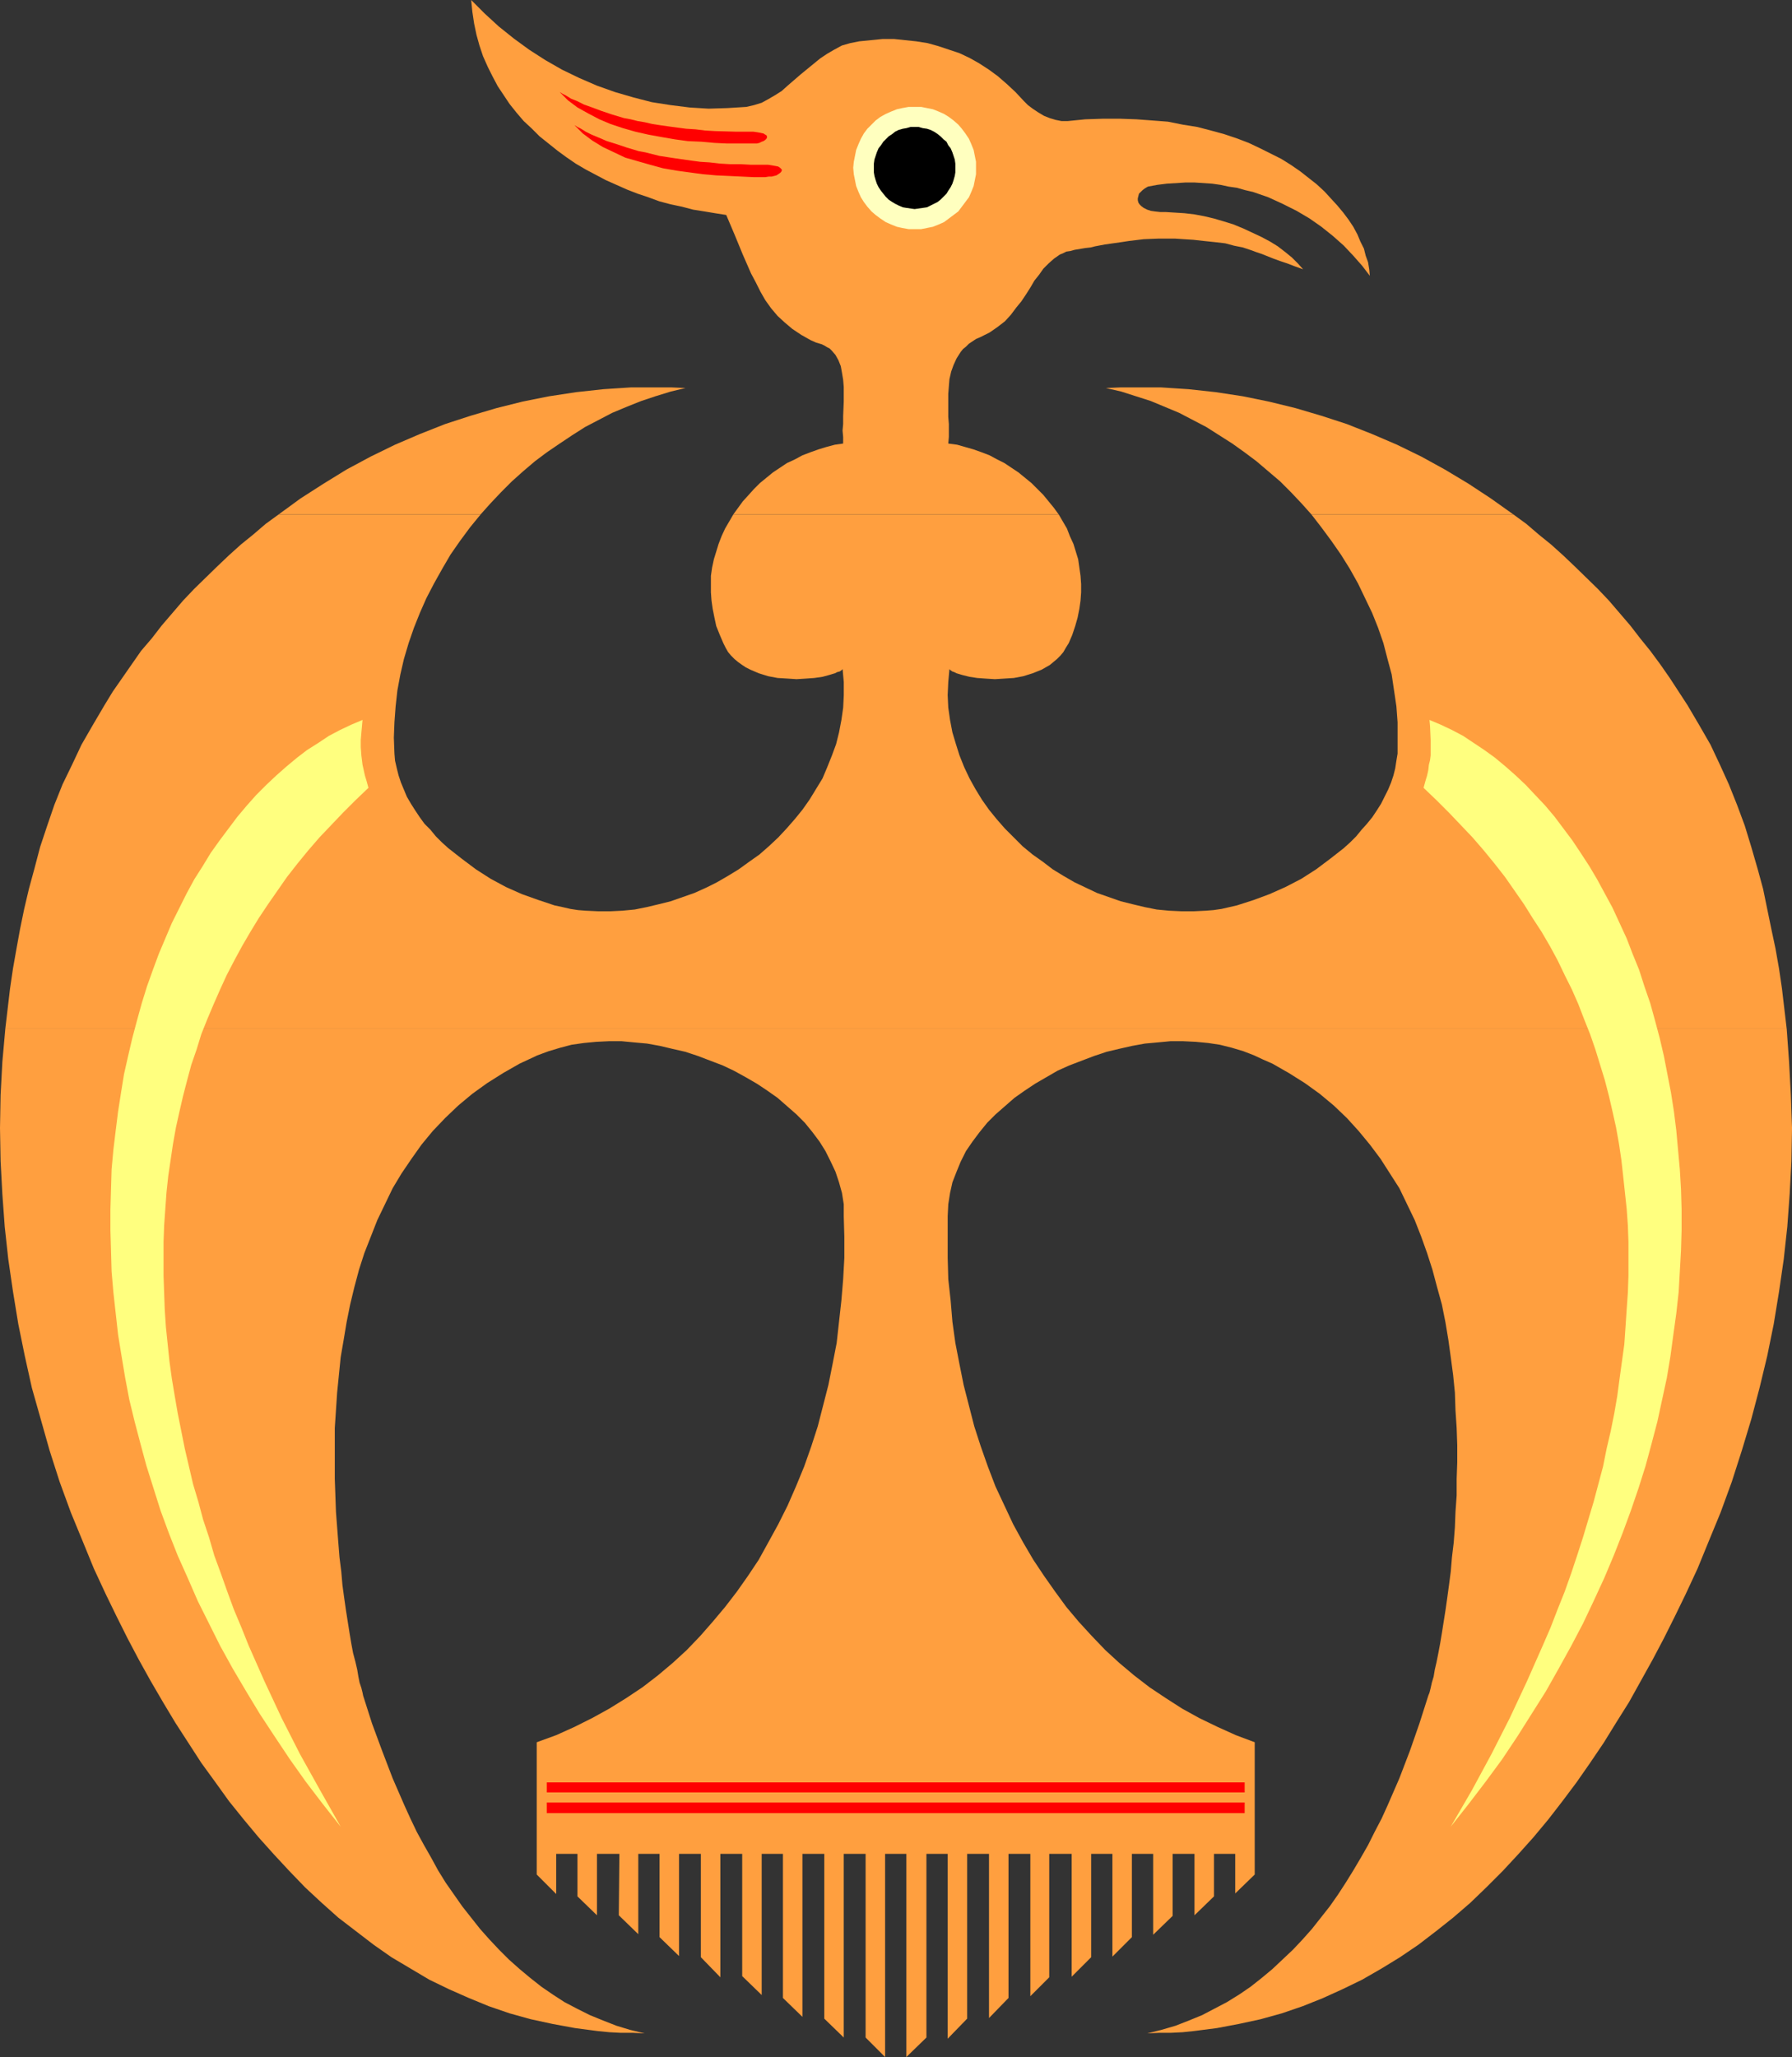
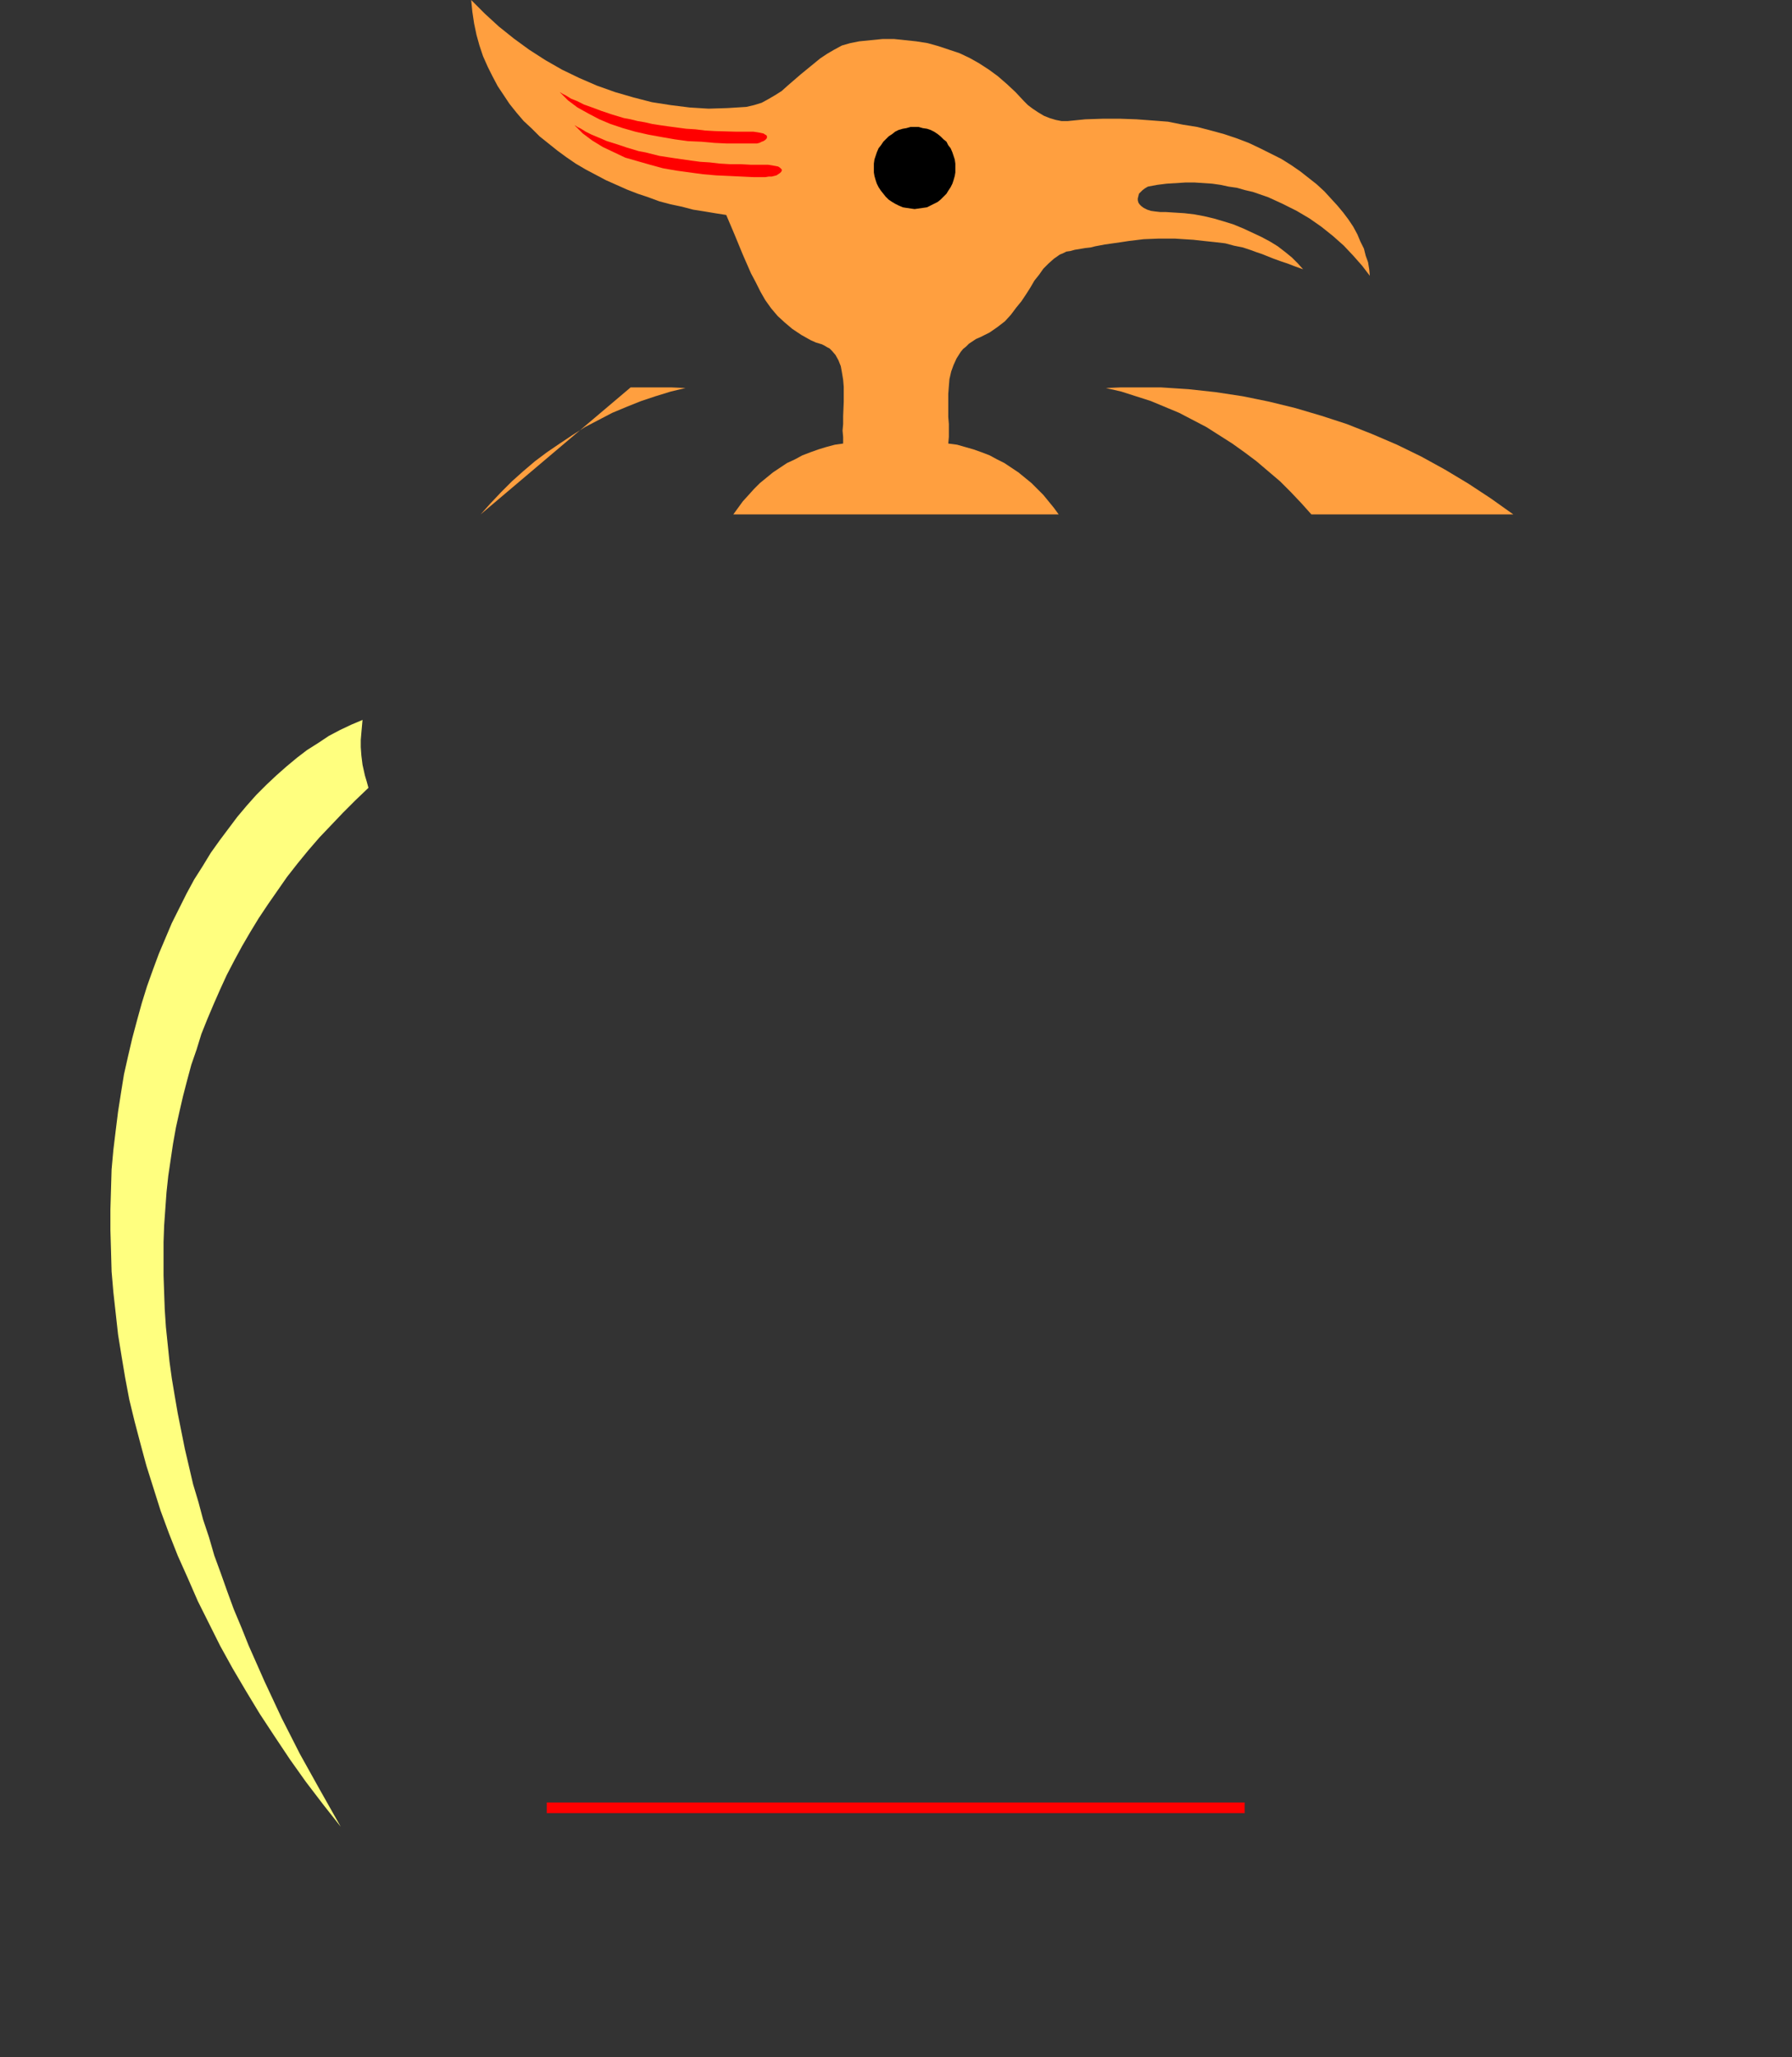
<svg xmlns="http://www.w3.org/2000/svg" xmlns:ns1="http://sodipodi.sourceforge.net/DTD/sodipodi-0.dtd" xmlns:ns2="http://www.inkscape.org/namespaces/inkscape" version="1.0" width="129.766mm" height="148.92mm" id="svg13" ns1:docname="Bird 51.wmf">
  <rect width="100%" height="100%" fill="#333333" stroke="none" />
  <ns1:namedview id="namedview13" pagecolor="#ffffff" bordercolor="#000000" borderopacity="0.25" ns2:showpageshadow="2" ns2:pageopacity="0.0" ns2:pagecheckerboard="0" ns2:deskcolor="#d1d1d1" ns2:document-units="mm" />
  <defs id="defs1">
    <pattern id="WMFhbasepattern" patternUnits="userSpaceOnUse" width="6" height="6" x="0" y="0" />
  </defs>
-   <path style="fill:#ff9f3f;fill-opacity:1;fill-rule:evenodd;stroke:none" d="m 131.542,140.752 2.747,-3.07 2.909,-3.07 2.909,-2.909 3.07,-2.747 3.232,-2.747 3.232,-2.424 3.555,-2.424 3.394,-2.262 3.555,-2.262 3.717,-1.939 3.717,-1.939 3.878,-1.616 4.04,-1.616 3.878,-1.293 4.202,-1.293 4.04,-0.97 -3.717,-0.162 h -3.878 -3.717 -3.717 l -7.434,0.485 -7.434,0.808 -7.434,1.131 -7.272,1.454 -7.11,1.778 -7.11,2.101 -6.949,2.262 -6.949,2.747 -6.787,2.909 -6.626,3.232 -6.626,3.555 -6.302,3.878 -6.302,4.04 -5.979,4.363 z" id="path1" />
+   <path style="fill:#ff9f3f;fill-opacity:1;fill-rule:evenodd;stroke:none" d="m 131.542,140.752 2.747,-3.07 2.909,-3.07 2.909,-2.909 3.07,-2.747 3.232,-2.747 3.232,-2.424 3.555,-2.424 3.394,-2.262 3.555,-2.262 3.717,-1.939 3.717,-1.939 3.878,-1.616 4.04,-1.616 3.878,-1.293 4.202,-1.293 4.04,-0.97 -3.717,-0.162 h -3.878 -3.717 -3.717 z" id="path1" />
  <path style="fill:#ff9f3f;fill-opacity:1;fill-rule:evenodd;stroke:none" d="m 289.748,140.752 -1.293,-1.778 -1.454,-1.778 -1.454,-1.778 -1.616,-1.616 -1.616,-1.616 -1.778,-1.454 -1.778,-1.454 -1.939,-1.293 -1.939,-1.293 -1.939,-0.97 -2.101,-1.131 -2.101,-0.808 -2.262,-0.808 -2.262,-0.646 -2.262,-0.646 -2.424,-0.323 0.162,-1.778 v -1.778 -1.778 l -0.162,-1.939 v -4.202 -2.101 l 0.162,-2.101 0.162,-1.939 0.485,-2.101 0.646,-1.778 0.808,-1.778 1.131,-1.778 0.646,-0.808 0.808,-0.646 0.808,-0.808 0.97,-0.646 0.97,-0.646 1.131,-0.485 1.293,-0.646 1.293,-0.646 2.101,-1.454 2.101,-1.616 1.616,-1.778 1.454,-1.939 1.454,-1.778 1.293,-1.939 1.131,-1.778 1.131,-1.939 1.293,-1.616 1.131,-1.616 1.454,-1.454 1.454,-1.293 1.616,-1.131 0.808,-0.323 0.97,-0.485 1.131,-0.162 1.131,-0.323 2.909,-0.485 1.454,-0.162 1.293,-0.323 2.586,-0.485 2.262,-0.323 2.262,-0.323 2.101,-0.323 4.04,-0.485 4.04,-0.162 h 2.262 2.262 l 2.424,0.162 2.586,0.162 2.909,0.323 3.07,0.323 2.747,0.323 2.424,0.646 2.424,0.485 2.424,0.808 1.293,0.485 1.454,0.485 1.616,0.646 1.616,0.646 1.778,0.646 1.939,0.646 2.101,0.808 2.262,0.808 -1.454,-1.616 -1.616,-1.616 -1.778,-1.454 -2.101,-1.616 -2.101,-1.293 -2.424,-1.293 -2.424,-1.131 -2.424,-1.131 -2.747,-1.131 -2.586,-0.808 -2.747,-0.808 -2.747,-0.646 -2.586,-0.485 -2.747,-0.323 -2.586,-0.162 -2.586,-0.162 h -1.454 l -1.454,-0.162 -1.131,-0.162 -0.97,-0.323 -0.97,-0.485 -0.646,-0.485 -0.485,-0.485 -0.323,-0.485 -0.162,-0.646 v -0.485 l 0.162,-0.646 0.162,-0.646 0.485,-0.485 0.485,-0.485 0.646,-0.485 0.808,-0.485 2.586,-0.485 2.586,-0.323 2.586,-0.162 2.586,-0.162 h 2.424 l 2.424,0.162 2.424,0.162 2.262,0.323 2.262,0.485 2.262,0.323 2.262,0.646 2.101,0.485 4.202,1.454 3.878,1.778 3.878,1.939 3.555,2.101 3.232,2.262 3.232,2.586 2.909,2.586 2.586,2.747 2.424,2.747 2.101,2.747 -0.162,-1.778 -0.323,-1.939 -0.646,-1.778 -0.485,-1.939 -0.97,-1.939 -0.808,-1.939 -1.131,-2.101 -1.293,-1.939 -1.454,-1.939 -1.616,-1.939 -1.778,-1.939 -1.778,-1.939 -2.101,-1.939 -2.262,-1.778 -2.262,-1.778 -2.586,-1.778 -2.586,-1.616 -2.909,-1.454 -2.909,-1.454 -3.07,-1.454 -3.394,-1.293 -3.394,-1.131 -3.555,-0.97 -3.717,-0.97 -4.04,-0.646 -4.04,-0.808 -4.202,-0.323 -4.363,-0.323 -4.525,-0.162 h -4.686 l -4.848,0.162 -4.848,0.485 h -1.616 l -1.616,-0.323 -1.616,-0.485 -1.616,-0.646 -1.616,-0.97 -1.454,-0.97 -1.293,-0.97 -1.131,-1.131 -2.262,-2.424 -2.424,-2.262 -2.424,-2.101 -2.424,-1.778 -2.747,-1.778 -2.586,-1.454 -2.747,-1.293 -2.909,-0.97 -2.909,-0.97 -2.909,-0.808 -3.07,-0.485 -3.07,-0.323 -3.07,-0.323 h -3.07 l -3.232,0.323 -3.232,0.323 -2.424,0.485 -2.262,0.646 -2.101,1.131 -1.939,1.131 -1.939,1.293 -1.778,1.454 -3.555,2.909 -3.555,3.07 -1.616,1.454 -1.778,1.131 -1.939,1.131 -1.778,0.97 -2.101,0.646 -2.101,0.485 -5.171,0.323 -5.171,0.162 -5.171,-0.323 -5.171,-0.646 -5.171,-0.808 -5.01,-1.293 -5.01,-1.454 -5.01,-1.778 -4.848,-2.101 -4.686,-2.262 -4.525,-2.586 -4.525,-2.909 -4.202,-3.07 -4.04,-3.232 -3.878,-3.555 L 128.957,0 l 0.323,3.232 0.485,3.232 0.646,3.07 0.808,2.909 0.97,2.909 1.293,2.909 1.293,2.586 1.454,2.747 1.616,2.424 1.616,2.424 1.939,2.424 1.939,2.262 2.262,2.101 2.101,2.101 2.424,1.939 2.424,1.939 2.424,1.778 2.586,1.778 2.747,1.616 2.747,1.454 2.747,1.454 2.909,1.293 2.909,1.293 2.909,1.131 2.909,0.97 3.07,1.131 3.07,0.808 3.07,0.646 3.07,0.808 3.07,0.485 2.909,0.485 3.07,0.485 2.262,5.333 2.262,5.494 2.262,5.171 1.293,2.424 1.293,2.586 1.293,2.262 1.616,2.262 1.778,2.101 1.939,1.778 2.101,1.778 2.424,1.616 2.586,1.454 1.454,0.646 1.616,0.485 0.646,0.323 0.808,0.485 0.646,0.323 0.646,0.646 0.97,1.131 0.808,1.454 0.646,1.616 0.323,1.778 0.323,1.939 0.162,1.939 v 4.04 l -0.162,4.04 v 2.101 l -0.162,1.778 0.162,1.778 v 1.778 l -2.262,0.323 -2.424,0.646 -2.101,0.646 -2.262,0.808 -2.101,0.808 -2.101,1.131 -2.101,0.97 -1.939,1.293 -1.939,1.293 -1.778,1.454 -1.778,1.454 -1.616,1.616 -1.454,1.616 -1.616,1.778 -1.293,1.778 -1.293,1.778 z" id="path2" />
  <path style="fill:#ff9f3f;fill-opacity:1;fill-rule:evenodd;stroke:none" d="m 414.18,140.752 -6.141,-4.363 -6.141,-4.04 -6.464,-3.878 -6.464,-3.555 -6.626,-3.232 -6.787,-2.909 -6.949,-2.747 -6.949,-2.262 -7.11,-2.101 -7.272,-1.778 -7.11,-1.454 -7.434,-1.131 -7.434,-0.808 -7.434,-0.485 h -3.878 -3.717 -3.717 l -3.878,0.162 4.202,0.97 4.04,1.293 4.04,1.293 3.878,1.616 3.878,1.616 3.717,1.939 3.717,1.939 3.555,2.262 3.555,2.262 3.394,2.424 3.232,2.424 3.232,2.747 3.232,2.747 2.909,2.909 2.909,3.07 2.747,3.07 z" id="path3" />
-   <path style="fill:#ff9f3f;fill-opacity:1;fill-rule:evenodd;stroke:none" d="m 76.275,140.752 -3.555,2.586 -3.394,2.909 -3.394,2.747 -3.232,2.909 -3.232,3.07 -6.302,6.141 -3.07,3.232 -2.909,3.394 -2.909,3.394 -2.747,3.555 -2.909,3.394 -2.586,3.717 -2.586,3.717 -2.586,3.717 -2.262,3.717 -3.232,5.494 -3.07,5.333 -2.586,5.494 -2.586,5.333 -2.262,5.656 -1.939,5.656 -1.939,5.818 -1.616,6.141 -1.454,5.333 -1.293,5.494 -1.131,5.494 -0.97,5.333 -0.97,5.494 -0.808,5.494 -0.646,5.494 -0.646,5.494 H 489.001 l -0.646,-5.494 -0.646,-5.494 -0.808,-5.494 -0.97,-5.494 -1.131,-5.333 -1.131,-5.494 -1.131,-5.494 -1.454,-5.333 -1.778,-6.141 -1.778,-5.818 -2.101,-5.656 -2.262,-5.656 -2.424,-5.333 -2.586,-5.494 -3.07,-5.333 -3.232,-5.494 -2.424,-3.717 -2.424,-3.717 -2.586,-3.717 -2.747,-3.717 -2.747,-3.394 -2.747,-3.555 -2.909,-3.394 -2.909,-3.394 -3.07,-3.232 -6.302,-6.141 -3.232,-3.07 -3.232,-2.909 -3.394,-2.747 -3.394,-2.909 -3.555,-2.586 h -55.267 l 2.747,3.555 2.747,3.717 2.586,3.717 2.424,3.878 2.262,4.04 1.939,4.04 1.939,4.04 1.616,4.04 1.454,4.202 1.131,4.363 1.131,4.202 0.646,4.363 0.646,4.363 0.323,4.363 v 4.202 4.363 l -0.323,1.939 -0.323,2.101 -0.485,1.939 -0.646,1.939 -0.808,1.939 -0.97,1.939 -0.97,1.939 -1.131,1.778 -1.293,1.939 -1.454,1.778 -1.454,1.616 -1.454,1.778 -1.616,1.616 -1.778,1.616 -3.717,2.909 -3.878,2.909 -4.04,2.586 -4.363,2.262 -4.363,1.939 -4.363,1.616 -4.525,1.454 -2.101,0.485 -2.101,0.485 -2.262,0.323 -2.101,0.162 -3.232,0.162 h -3.394 l -3.394,-0.162 -3.394,-0.323 -3.232,-0.646 -3.394,-0.808 -3.232,-0.808 -3.232,-1.131 -3.232,-1.131 -3.07,-1.454 -3.07,-1.454 -3.07,-1.778 -2.909,-1.778 -2.747,-2.101 -2.747,-1.939 -2.747,-2.262 -2.424,-2.424 -2.424,-2.424 -2.262,-2.586 -2.101,-2.586 -1.939,-2.747 -1.778,-2.909 -1.616,-2.909 -1.454,-3.07 -1.293,-3.232 -0.97,-3.07 -0.97,-3.232 -0.646,-3.394 -0.485,-3.394 -0.162,-3.394 0.162,-3.555 0.323,-3.555 0.323,0.323 0.485,0.323 0.485,0.162 0.646,0.323 1.616,0.485 1.939,0.485 2.101,0.323 2.262,0.162 2.586,0.162 2.586,-0.162 2.586,-0.162 2.586,-0.485 2.586,-0.808 2.424,-0.97 1.131,-0.646 1.131,-0.646 0.97,-0.808 0.97,-0.808 0.97,-0.97 0.808,-0.97 0.646,-1.131 0.808,-1.293 0.97,-2.262 0.808,-2.424 0.646,-2.262 0.485,-2.424 0.323,-2.262 0.162,-2.262 v -2.262 l -0.162,-2.262 -0.323,-2.262 -0.323,-2.262 -0.646,-2.101 -0.646,-2.101 -0.97,-2.101 -0.808,-2.101 -1.131,-1.939 -1.131,-1.939 h -89.041 l -1.131,1.939 -1.131,1.939 -0.97,2.101 -0.808,2.101 -0.646,2.101 -0.646,2.101 -0.485,2.262 -0.323,2.262 v 2.262 2.262 l 0.162,2.262 0.323,2.262 0.485,2.424 0.485,2.262 0.97,2.424 0.97,2.262 0.646,1.293 0.646,1.131 0.808,0.97 0.97,0.97 0.97,0.808 1.131,0.808 0.97,0.646 1.293,0.646 2.262,0.97 2.586,0.808 2.586,0.485 2.747,0.162 2.424,0.162 2.586,-0.162 2.262,-0.162 2.262,-0.323 1.778,-0.485 1.616,-0.485 0.646,-0.323 0.646,-0.162 0.485,-0.323 0.323,-0.323 0.323,3.555 v 3.555 l -0.162,3.394 -0.485,3.394 -0.646,3.394 -0.808,3.232 -1.131,3.07 -1.293,3.232 -1.293,3.07 -1.778,2.909 -1.778,2.909 -1.939,2.747 -2.101,2.586 -2.262,2.586 -2.262,2.424 -2.586,2.424 -2.586,2.262 -2.747,1.939 -2.909,2.101 -2.909,1.778 -3.07,1.778 -2.909,1.454 -3.232,1.454 -3.232,1.131 -3.232,1.131 -3.232,0.808 -3.394,0.808 -3.232,0.646 -3.394,0.323 -3.232,0.162 h -3.394 l -3.394,-0.162 -2.101,-0.162 -2.101,-0.323 -2.101,-0.485 -2.262,-0.485 -4.363,-1.454 -4.525,-1.616 -4.363,-1.939 -4.202,-2.262 -4.04,-2.586 -3.878,-2.909 -3.717,-2.909 -1.778,-1.616 -1.616,-1.616 -1.454,-1.778 -1.616,-1.616 -1.293,-1.778 -1.293,-1.939 -1.131,-1.778 -1.131,-1.939 -0.808,-1.939 -0.808,-1.939 -0.646,-1.939 -0.485,-1.939 -0.485,-2.101 -0.162,-1.939 -0.162,-4.363 0.162,-4.202 0.323,-4.363 0.485,-4.363 0.808,-4.363 0.97,-4.202 1.293,-4.363 1.454,-4.202 1.616,-4.04 1.778,-4.04 2.101,-4.04 2.262,-4.04 2.262,-3.878 2.586,-3.717 2.747,-3.717 2.909,-3.555 z" id="path4" />
-   <path style="fill:#ff9f3f;fill-opacity:1;fill-rule:evenodd;stroke:none" d="M 1.454,281.505 0.646,290.554 0.162,299.604 0,308.654 l 0.162,9.05 0.485,9.05 0.646,8.888 0.97,8.888 1.293,8.888 1.454,8.888 1.778,8.726 1.939,8.726 2.424,8.565 2.424,8.565 2.747,8.565 3.07,8.403 3.394,8.242 2.909,7.11 3.232,6.949 2.909,5.979 3.07,6.141 3.07,5.818 3.232,5.818 3.394,5.818 3.394,5.656 3.555,5.494 3.555,5.494 3.878,5.333 3.717,5.171 4.04,5.01 4.04,4.848 4.202,4.686 4.202,4.525 4.363,4.525 4.525,4.202 4.525,4.04 4.848,3.717 4.848,3.717 4.848,3.394 5.171,3.07 5.171,3.07 5.333,2.586 5.494,2.424 5.494,2.262 5.656,1.939 5.818,1.616 5.979,1.293 6.141,1.131 6.141,0.808 3.232,0.323 3.07,0.162 h 3.394 l 3.232,0.162 -4.04,-0.97 -3.717,-1.131 -3.717,-1.454 -3.555,-1.454 -3.555,-1.778 -3.394,-1.778 -3.232,-2.101 -3.07,-2.101 -3.07,-2.424 -2.909,-2.424 -2.909,-2.586 -2.747,-2.747 -2.586,-2.747 -2.586,-2.909 -2.424,-3.07 -2.424,-3.07 -2.262,-3.232 -2.262,-3.232 -2.101,-3.394 -1.939,-3.555 -1.939,-3.394 -1.939,-3.555 -1.778,-3.717 -1.616,-3.555 -3.232,-7.434 -2.909,-7.595 -2.747,-7.434 -2.424,-7.595 -0.162,-0.808 -0.323,-1.293 -0.485,-1.454 -0.323,-1.616 -0.323,-1.939 -0.485,-2.101 -0.646,-2.424 -0.485,-2.586 -0.485,-2.909 -0.485,-3.07 -0.485,-3.07 -0.485,-3.394 -0.485,-3.555 -0.323,-3.717 -0.485,-3.878 -0.323,-4.04 -0.323,-4.202 -0.323,-4.202 -0.162,-4.525 -0.162,-4.525 v -4.525 -4.686 -4.686 l 0.323,-4.848 0.323,-4.848 0.485,-4.848 0.485,-4.848 0.808,-4.686 0.808,-4.848 0.97,-4.848 1.131,-4.686 1.293,-4.848 1.454,-4.525 1.778,-4.525 1.778,-4.525 2.101,-4.363 2.101,-4.363 2.424,-4.04 2.747,-4.04 2.747,-3.878 3.07,-3.717 3.394,-3.555 3.555,-3.394 3.878,-3.232 4.04,-2.909 4.363,-2.747 2.262,-1.293 2.262,-1.293 2.424,-1.131 2.424,-1.131 3.07,-1.131 3.232,-0.97 3.07,-0.808 3.394,-0.485 3.394,-0.323 3.394,-0.162 h 3.555 l 3.394,0.323 3.555,0.323 3.555,0.646 3.394,0.808 3.555,0.808 3.394,1.131 3.394,1.293 3.394,1.293 3.07,1.454 3.232,1.778 3.07,1.778 2.909,1.939 2.747,1.939 2.586,2.262 2.586,2.262 2.262,2.262 2.101,2.586 1.939,2.586 1.616,2.586 1.454,2.909 1.293,2.747 0.97,2.909 0.808,2.909 0.485,3.07 v 3.232 l 0.162,5.656 v 5.818 l -0.323,5.818 -0.485,5.818 -0.646,5.818 -0.646,5.818 -1.131,5.818 -1.131,5.656 -1.454,5.656 -1.454,5.656 -1.778,5.494 -1.939,5.494 -2.262,5.494 -2.262,5.171 -2.586,5.171 -2.747,5.01 -2.586,4.686 -2.909,4.363 -3.07,4.363 -3.232,4.202 -3.394,4.04 -3.394,3.878 -3.717,3.878 -3.878,3.555 -4.04,3.394 -4.202,3.232 -4.363,2.909 -4.686,2.909 -4.686,2.586 -4.848,2.424 -5.01,2.262 -5.333,1.939 v 36.198 l 5.333,5.333 v -10.989 h 5.818 v 11.635 l 5.333,5.171 v -16.806 h 6.141 l -0.162,16.806 5.333,5.171 v -21.977 h 5.818 v 22.785 l 5.333,5.171 v -27.957 h 5.979 v 28.28 l 5.333,5.494 v -33.774 h 5.979 v 33.451 l 5.333,5.171 v -38.622 h 5.818 v 39.43 l 5.333,5.171 v -44.601 h 5.979 v 45.086 l 5.333,5.171 v -50.257 h 5.979 v 50.257 l 5.333,5.333 v -55.59 h 5.818 v 55.59 l 5.494,-5.333 v -50.257 h 5.818 v 50.58 l 5.333,-5.494 v -45.086 h 5.979 v 44.924 l 5.333,-5.494 v -39.43 h 5.979 v 38.945 l 5.171,-5.171 v -33.774 h 6.141 v 33.613 l 5.333,-5.333 v -28.28 h 5.818 v 28.118 l 5.333,-5.333 v -22.785 h 5.818 v 22.139 l 5.333,-5.171 v -16.968 h 5.979 v 16.806 l 5.333,-5.171 v -11.635 h 5.818 v 10.827 l 5.333,-5.171 v -36.198 l -5.171,-1.939 -5.01,-2.262 -5.01,-2.424 -4.686,-2.586 -4.525,-2.909 -4.363,-2.909 -4.202,-3.232 -4.04,-3.394 -3.878,-3.555 -3.717,-3.878 -3.555,-3.878 -3.394,-4.04 -3.07,-4.202 -3.07,-4.363 -2.909,-4.363 -2.747,-4.686 -2.747,-5.01 -2.424,-5.171 -2.424,-5.171 -2.101,-5.494 -1.939,-5.494 -1.778,-5.494 -1.454,-5.656 -1.454,-5.656 -1.131,-5.656 -1.131,-5.818 -0.808,-5.818 -0.485,-5.818 -0.646,-5.818 -0.162,-5.818 v -5.818 -5.656 l 0.162,-3.232 0.485,-3.07 0.646,-2.909 1.131,-2.909 1.131,-2.747 1.454,-2.909 1.778,-2.586 1.939,-2.586 2.101,-2.586 2.262,-2.262 2.586,-2.262 2.586,-2.262 2.747,-1.939 2.909,-1.939 3.07,-1.778 3.07,-1.778 3.232,-1.454 3.394,-1.293 3.394,-1.293 3.394,-1.131 3.394,-0.808 3.555,-0.808 3.555,-0.646 3.555,-0.323 3.394,-0.323 h 3.555 l 3.394,0.162 3.394,0.323 3.232,0.485 3.232,0.808 3.232,0.97 2.909,1.131 2.424,1.131 2.586,1.131 2.262,1.293 2.262,1.293 4.363,2.747 4.04,2.909 3.878,3.232 3.555,3.394 3.232,3.555 3.07,3.717 2.909,3.878 2.586,4.04 2.586,4.04 2.101,4.363 2.101,4.363 1.778,4.525 1.616,4.525 1.454,4.525 1.293,4.848 1.293,4.686 0.97,4.848 0.808,4.848 0.646,4.686 0.646,4.848 0.485,4.848 0.162,4.848 0.323,4.848 0.162,4.686 v 4.686 l -0.162,4.525 v 4.525 l -0.323,4.525 -0.162,4.202 -0.323,4.202 -0.485,4.04 -0.323,3.878 -0.485,3.717 -0.485,3.555 -0.485,3.394 -0.485,3.07 -0.485,3.07 -0.485,2.909 -0.485,2.586 -0.485,2.424 -0.485,2.101 -0.323,1.939 -0.485,1.616 -0.323,1.454 -0.323,1.293 -0.323,0.808 -2.424,7.595 -2.586,7.434 -2.909,7.595 -3.232,7.434 -1.616,3.555 -1.939,3.717 -1.778,3.555 -1.939,3.394 -2.101,3.555 -2.101,3.394 -2.101,3.232 -2.262,3.232 -2.424,3.07 -2.424,3.07 -2.586,2.909 -2.586,2.747 -2.909,2.747 -2.747,2.586 -2.909,2.424 -3.07,2.424 -3.07,2.101 -3.394,2.101 -3.394,1.778 -3.394,1.778 -3.555,1.454 -3.717,1.454 -3.878,1.131 -3.878,0.97 3.232,-0.162 h 3.232 l 3.232,-0.162 3.07,-0.323 6.302,-0.808 5.979,-1.131 5.979,-1.293 5.818,-1.616 5.656,-1.939 5.656,-2.262 5.333,-2.424 5.333,-2.586 5.333,-3.07 5.01,-3.07 5.01,-3.394 4.848,-3.717 4.686,-3.717 4.686,-4.04 4.363,-4.202 4.525,-4.525 4.202,-4.525 4.202,-4.686 4.04,-4.848 3.878,-5.01 3.878,-5.171 3.717,-5.333 3.717,-5.494 3.394,-5.494 3.555,-5.656 3.232,-5.818 3.232,-5.818 3.07,-5.818 3.07,-6.141 2.909,-5.979 3.232,-6.949 2.909,-7.11 3.394,-8.242 3.07,-8.403 2.747,-8.565 2.586,-8.565 2.262,-8.565 2.101,-8.726 1.778,-8.726 1.454,-8.888 1.293,-8.888 0.97,-8.888 0.646,-8.888 0.485,-9.05 0.162,-9.05 -0.323,-9.05 -0.485,-9.05 -0.646,-9.05 z" id="path5" />
-   <path style="fill:#ffffbf;fill-opacity:1;fill-rule:evenodd;stroke:none" d="m 250.318,62.7 h 1.778 l 1.616,-0.323 1.616,-0.323 1.616,-0.646 1.454,-0.646 1.293,-0.97 1.293,-0.97 1.293,-0.97 0.97,-1.293 0.97,-1.293 0.97,-1.293 0.646,-1.454 0.646,-1.616 0.323,-1.616 0.323,-1.616 v -1.778 -1.616 l -0.323,-1.616 -0.323,-1.616 -0.646,-1.616 -0.646,-1.454 -0.97,-1.454 -0.97,-1.293 -0.97,-1.131 -1.293,-1.131 -1.293,-0.97 -1.293,-0.808 -1.454,-0.646 -1.616,-0.646 -1.616,-0.323 -1.616,-0.323 h -1.778 -1.616 l -1.778,0.323 -1.454,0.323 -1.616,0.646 -1.454,0.646 -1.454,0.808 -1.293,0.97 -1.131,1.131 -1.131,1.131 -0.97,1.293 -0.808,1.454 -0.646,1.454 -0.646,1.616 -0.323,1.616 -0.323,1.616 -0.162,1.616 0.162,1.778 0.323,1.616 0.323,1.616 0.646,1.616 0.646,1.454 0.808,1.293 0.97,1.293 1.131,1.293 1.131,0.97 1.293,0.97 1.454,0.97 1.454,0.646 1.616,0.646 1.454,0.323 1.778,0.323 z" id="path6" />
  <path style="fill:#000000;fill-opacity:1;fill-rule:evenodd;stroke:none" d="m 250.318,57.206 1.131,-0.162 1.131,-0.162 1.131,-0.162 0.97,-0.485 0.97,-0.485 0.97,-0.485 0.808,-0.646 0.808,-0.808 0.808,-0.808 0.485,-0.808 0.646,-0.97 0.485,-0.97 0.323,-0.97 0.323,-1.131 0.162,-0.97 v -1.293 -1.131 l -0.162,-1.131 -0.323,-0.97 -0.323,-0.97 -0.485,-1.131 -0.646,-0.808 -0.485,-0.97 -0.808,-0.646 -0.808,-0.808 -0.808,-0.646 -0.97,-0.646 -0.97,-0.485 -0.97,-0.323 -1.131,-0.162 -1.131,-0.323 h -1.131 -1.131 l -1.131,0.323 -0.97,0.162 -1.131,0.323 -0.97,0.485 -0.808,0.646 -0.97,0.646 -0.808,0.808 -0.646,0.646 -0.646,0.97 -0.646,0.808 -0.485,1.131 -0.323,0.97 -0.323,0.97 -0.162,1.131 v 1.131 1.293 l 0.162,0.97 0.323,1.131 0.323,0.97 0.485,0.97 0.646,0.97 0.646,0.808 0.646,0.808 0.808,0.808 0.97,0.646 0.808,0.485 0.97,0.485 1.131,0.485 0.97,0.162 1.131,0.162 z" id="path7" />
  <path style="fill:#ff0000;fill-opacity:1;fill-rule:evenodd;stroke:none" d="m 153.197,25.209 0.323,0.162 0.485,0.323 0.97,0.485 1.293,0.808 1.616,0.646 1.939,0.97 2.262,0.808 2.586,0.97 2.909,0.97 1.616,0.485 1.616,0.485 1.778,0.323 1.939,0.485 1.939,0.323 2.101,0.485 2.101,0.323 2.262,0.323 2.424,0.323 2.424,0.323 2.586,0.162 2.586,0.323 2.747,0.162 5.818,0.162 h 3.232 1.454 l 1.131,0.162 0.808,0.162 0.808,0.162 0.485,0.323 0.323,0.162 0.162,0.323 v 0.323 l -0.162,0.323 -0.323,0.323 -0.485,0.323 -0.485,0.162 -0.646,0.323 -0.646,0.162 h -0.808 -0.97 -3.07 -3.394 l -3.394,-0.162 -3.555,-0.323 -3.717,-0.162 -3.555,-0.485 -3.717,-0.646 -3.555,-0.646 -3.555,-0.808 -3.394,-0.97 -3.394,-1.131 -3.07,-1.293 -3.07,-1.616 -2.909,-1.616 -2.586,-1.939 -1.131,-1.131 z" id="path8" />
  <path style="fill:#ff0000;fill-opacity:1;fill-rule:evenodd;stroke:none" d="m 157.237,34.259 0.323,0.162 0.485,0.323 0.97,0.485 1.293,0.808 1.616,0.808 1.939,0.808 2.262,0.97 2.586,0.808 2.909,0.97 1.616,0.485 1.616,0.485 1.778,0.323 1.939,0.485 1.939,0.485 2.101,0.323 2.101,0.323 2.262,0.323 2.262,0.323 2.424,0.323 2.586,0.162 2.747,0.323 2.747,0.162 h 2.909 l 2.909,0.162 h 3.232 1.454 l 0.97,0.162 0.97,0.162 0.808,0.162 0.485,0.323 0.323,0.323 0.162,0.162 v 0.323 l -0.162,0.323 -0.323,0.323 -0.485,0.323 -0.485,0.323 -0.646,0.162 -0.646,0.162 h -0.808 l -0.97,0.162 h -3.07 l -3.394,-0.162 -3.394,-0.162 -3.555,-0.162 -3.717,-0.323 -3.555,-0.485 -3.555,-0.485 -3.717,-0.646 -3.555,-0.97 -3.394,-0.97 -3.394,-0.97 -3.07,-1.454 -3.07,-1.454 -2.909,-1.778 -2.586,-1.939 -1.131,-1.131 z" id="path9" />
  <path style="fill:#ffff7f;fill-opacity:1;fill-rule:evenodd;stroke:none" d="m 100.838,215.573 -0.485,-1.778 -0.485,-1.616 -0.323,-1.454 -0.323,-1.454 -0.162,-1.293 -0.162,-1.293 -0.162,-2.262 v -1.939 l 0.162,-1.939 0.162,-1.778 0.162,-1.778 -3.07,1.293 -3.07,1.454 -3.07,1.616 -2.909,1.939 -3.07,1.939 -2.747,2.101 -2.909,2.424 -2.747,2.424 -2.747,2.586 -2.747,2.747 -2.586,2.909 -2.586,3.07 -2.424,3.232 -2.424,3.232 -2.424,3.394 -2.262,3.717 -2.262,3.555 -2.101,3.878 -1.939,3.878 -2.101,4.202 -1.778,4.202 -1.778,4.202 -1.616,4.363 -1.616,4.525 -1.454,4.686 -1.293,4.686 -1.293,4.848 -1.131,4.848 -1.131,5.01 -0.808,5.01 -0.808,5.171 -0.646,5.171 -0.646,5.333 -0.485,5.333 -0.162,5.494 -0.162,5.494 v 5.656 l 0.162,5.494 0.162,5.818 0.485,5.656 0.646,5.818 0.646,5.818 0.97,5.979 0.97,5.818 1.131,5.979 1.454,5.979 1.616,6.141 1.616,5.979 1.939,6.141 1.939,6.141 2.262,6.141 2.424,6.141 2.747,6.141 2.747,6.302 3.07,6.141 3.07,6.141 3.394,6.141 3.717,6.302 3.717,6.141 4.04,6.141 4.202,6.302 4.363,6.141 4.686,6.141 4.848,6.141 -5.656,-10.019 -5.494,-9.858 -5.01,-9.858 -4.686,-10.019 -4.363,-9.858 -1.939,-4.848 -2.101,-5.01 -1.778,-4.848 -1.778,-5.01 -1.778,-4.848 -1.454,-5.01 -1.616,-4.848 -1.293,-4.848 -1.454,-4.848 -1.131,-4.848 -1.131,-4.848 -0.97,-4.848 -0.97,-4.848 -0.808,-4.686 -0.808,-4.848 -0.646,-4.686 -0.485,-4.686 -0.485,-4.686 -0.323,-4.848 -0.162,-4.525 -0.162,-4.686 v -4.686 -4.525 l 0.162,-4.525 0.323,-4.525 0.323,-4.525 0.485,-4.525 0.646,-4.363 0.646,-4.363 0.808,-4.525 0.97,-4.363 0.97,-4.202 1.131,-4.363 1.131,-4.202 1.454,-4.202 1.293,-4.202 1.616,-4.04 1.778,-4.202 1.778,-4.04 1.778,-3.878 2.101,-4.04 2.101,-3.878 2.262,-3.878 2.262,-3.717 2.586,-3.878 2.586,-3.717 2.586,-3.717 2.909,-3.717 2.909,-3.555 3.07,-3.555 3.232,-3.394 3.232,-3.394 3.394,-3.394 z" id="path10" />
-   <path style="fill:#ffff7f;fill-opacity:1;fill-rule:evenodd;stroke:none" d="m 389.617,215.573 0.485,-1.778 0.485,-1.616 0.323,-1.454 0.162,-1.454 0.323,-1.293 0.162,-1.293 v -2.262 -1.939 l -0.162,-3.717 -0.162,-1.778 3.07,1.293 3.07,1.454 3.07,1.616 2.909,1.939 2.909,1.939 2.909,2.101 2.909,2.424 2.747,2.424 2.747,2.586 2.586,2.747 2.747,2.909 2.586,3.07 2.424,3.232 2.424,3.232 2.262,3.394 2.424,3.717 2.101,3.555 2.101,3.878 2.101,3.878 1.939,4.202 1.939,4.202 1.616,4.202 1.778,4.363 1.454,4.525 1.616,4.686 1.293,4.686 1.293,4.848 1.131,4.848 0.97,5.01 0.97,5.01 0.808,5.171 0.646,5.171 0.485,5.333 0.485,5.333 0.323,5.494 0.162,5.494 v 5.656 l -0.162,5.494 -0.323,5.818 -0.323,5.656 -0.646,5.818 -0.808,5.818 -0.808,5.979 -0.97,5.818 -1.293,5.979 -1.293,5.979 -1.616,6.141 -1.616,5.979 -1.939,6.141 -2.101,6.141 -2.262,6.141 -2.424,6.141 -2.586,6.141 -2.909,6.302 -2.909,6.141 -3.232,6.141 -3.394,6.141 -3.555,6.302 -3.878,6.141 -3.878,6.141 -4.202,6.302 -4.525,6.141 -4.686,6.141 -4.848,6.141 5.818,-10.019 5.333,-9.858 5.01,-9.858 4.686,-10.019 4.363,-9.858 2.101,-4.848 1.939,-5.01 1.939,-4.848 1.778,-5.01 1.616,-4.848 1.616,-5.01 1.454,-4.848 1.454,-4.848 1.293,-4.848 1.293,-4.848 0.97,-4.848 1.131,-4.848 0.97,-4.848 0.808,-4.686 0.646,-4.848 0.646,-4.686 0.646,-4.686 0.323,-4.686 0.323,-4.848 0.323,-4.525 0.162,-4.686 v -4.686 -4.525 l -0.162,-4.525 -0.323,-4.525 -0.485,-4.525 -0.485,-4.525 -0.485,-4.363 -0.646,-4.363 -0.808,-4.525 -0.97,-4.363 -0.97,-4.202 -1.131,-4.363 -1.293,-4.202 -1.293,-4.202 -1.454,-4.202 -1.616,-4.04 -1.616,-4.202 -1.778,-4.04 -1.939,-3.878 -1.939,-4.04 -2.101,-3.878 -2.262,-3.878 -2.424,-3.717 -2.424,-3.878 -2.586,-3.717 -2.586,-3.717 -2.909,-3.717 -2.909,-3.555 -3.07,-3.555 -3.232,-3.394 -3.232,-3.394 -3.394,-3.394 z" id="path11" />
-   <path style="fill:#ff0000;fill-opacity:1;fill-rule:evenodd;stroke:none" d="M 340.652,490.452 V 487.705 H 149.641 v 2.747 z" id="path12" />
  <path style="fill:#ff0000;fill-opacity:1;fill-rule:evenodd;stroke:none" d="m 340.652,496.108 v -2.909 H 149.641 v 2.909 z" id="path13" />
</svg>